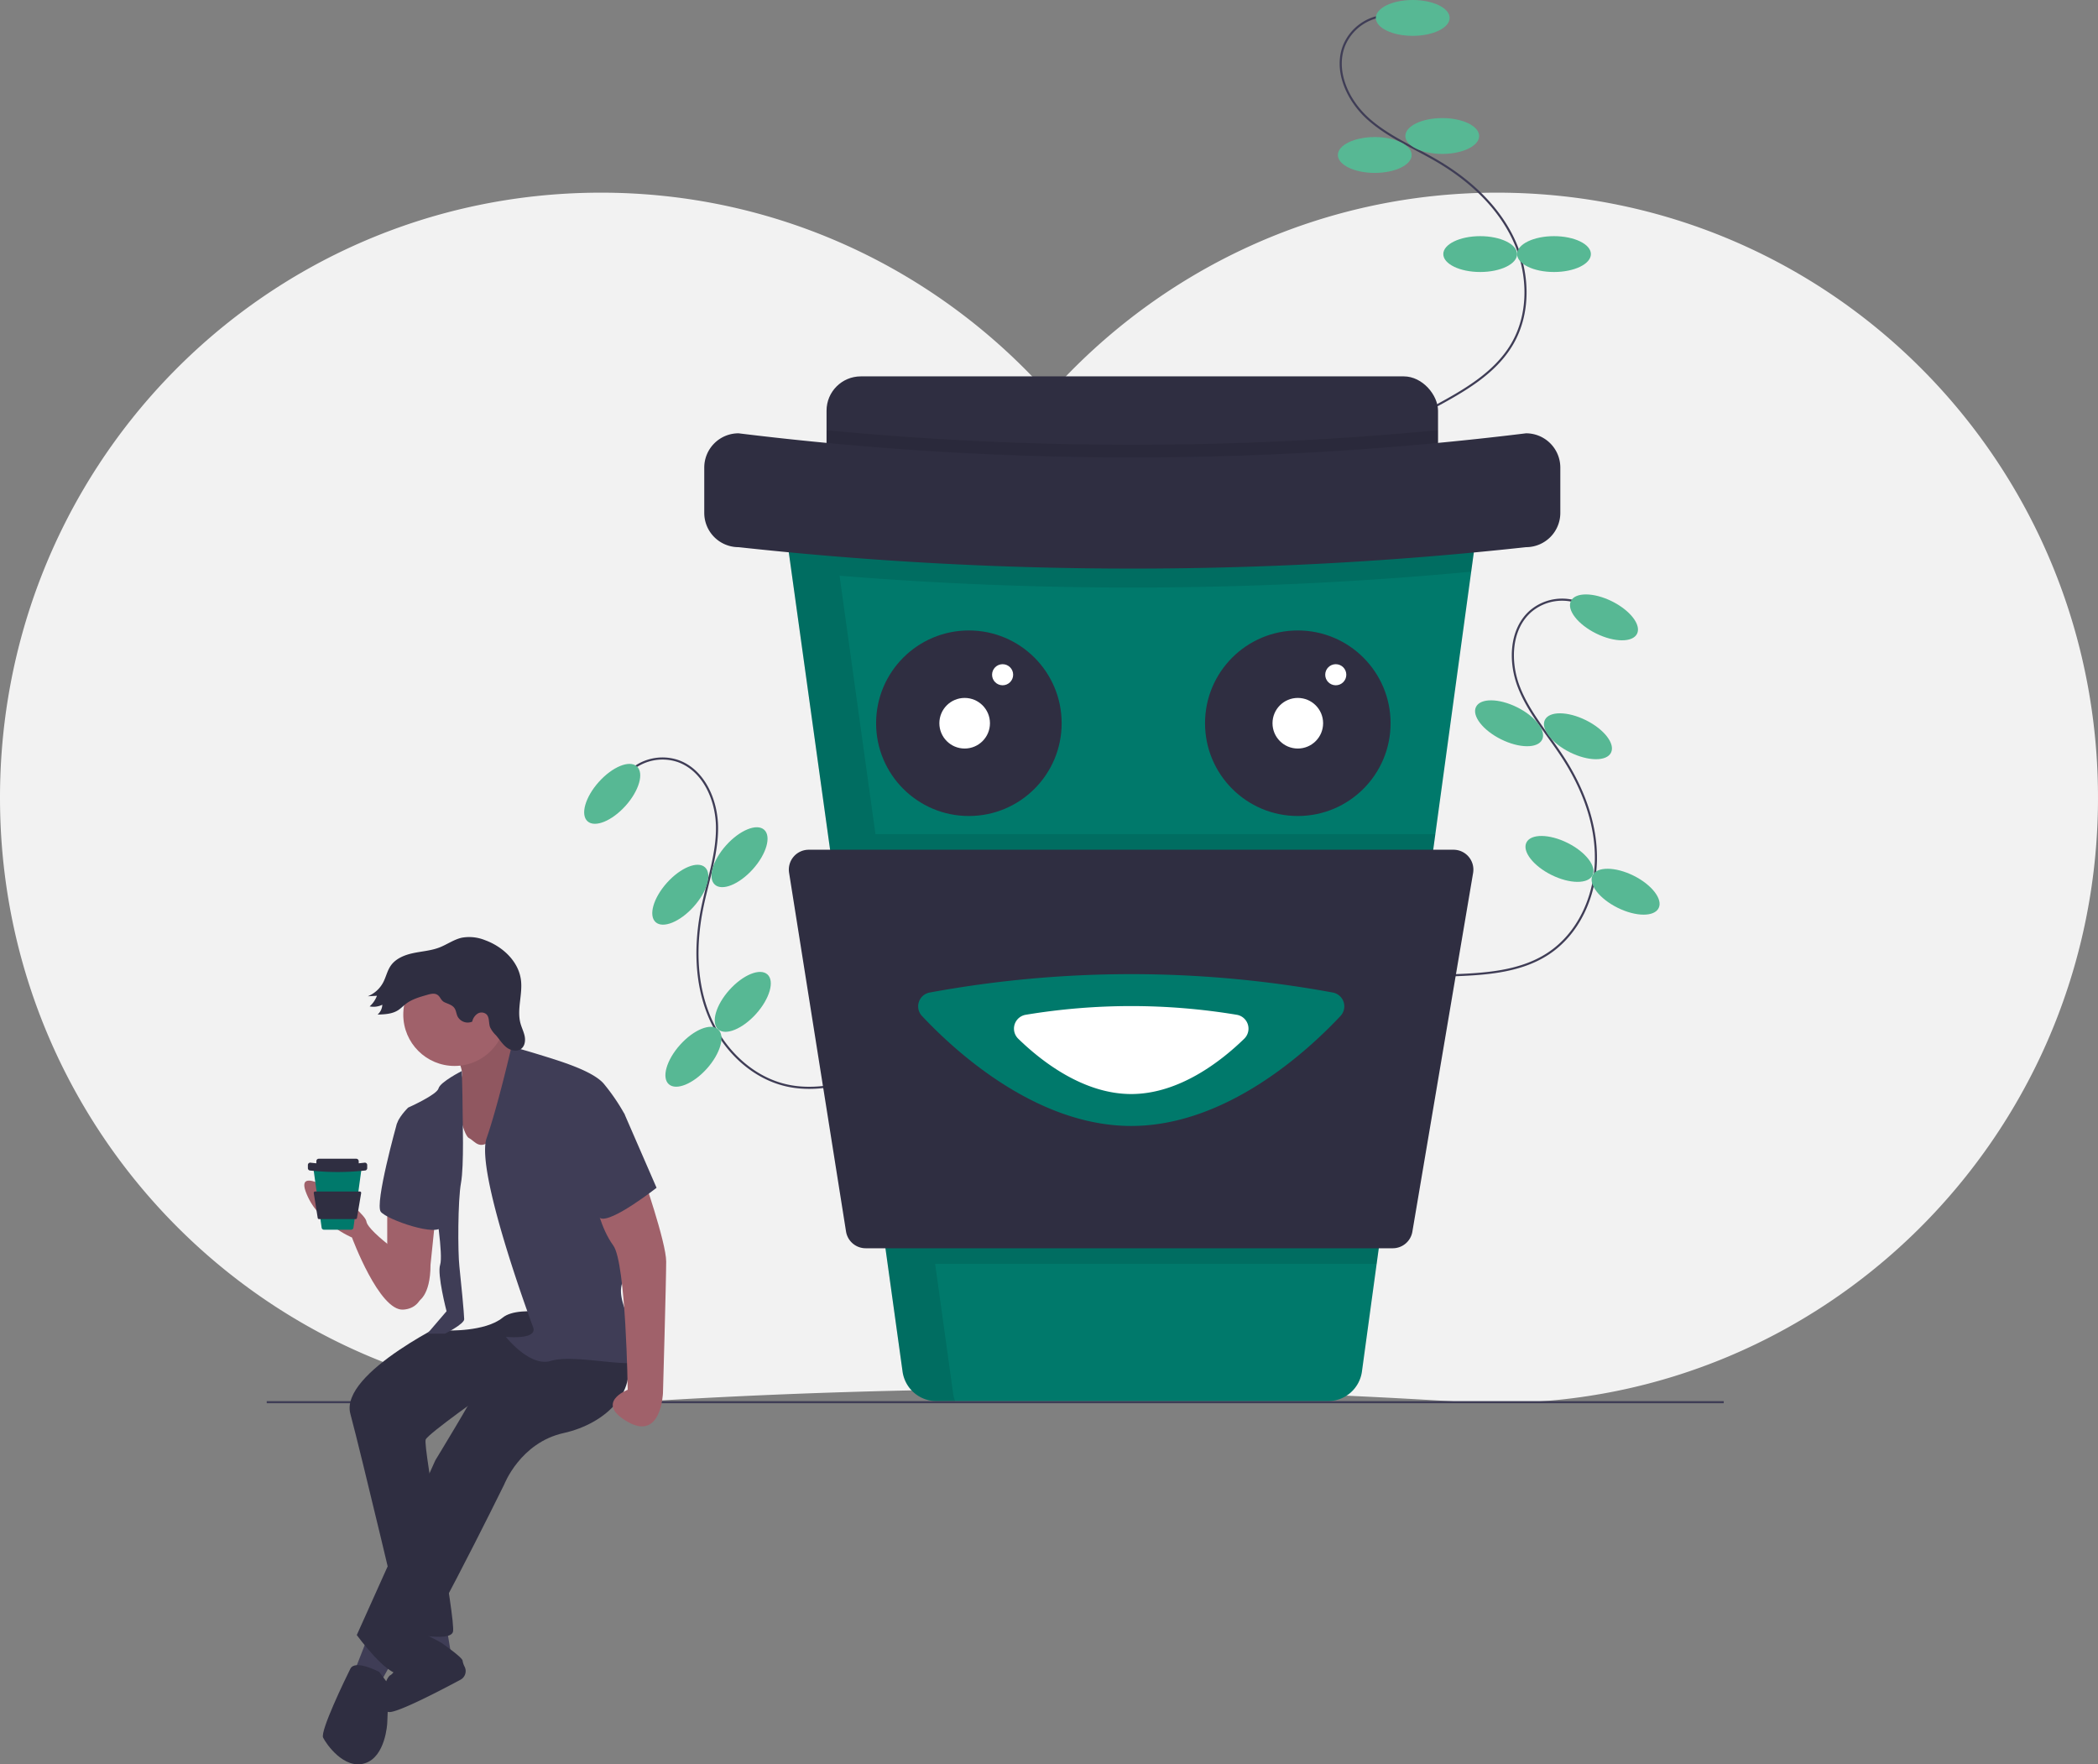
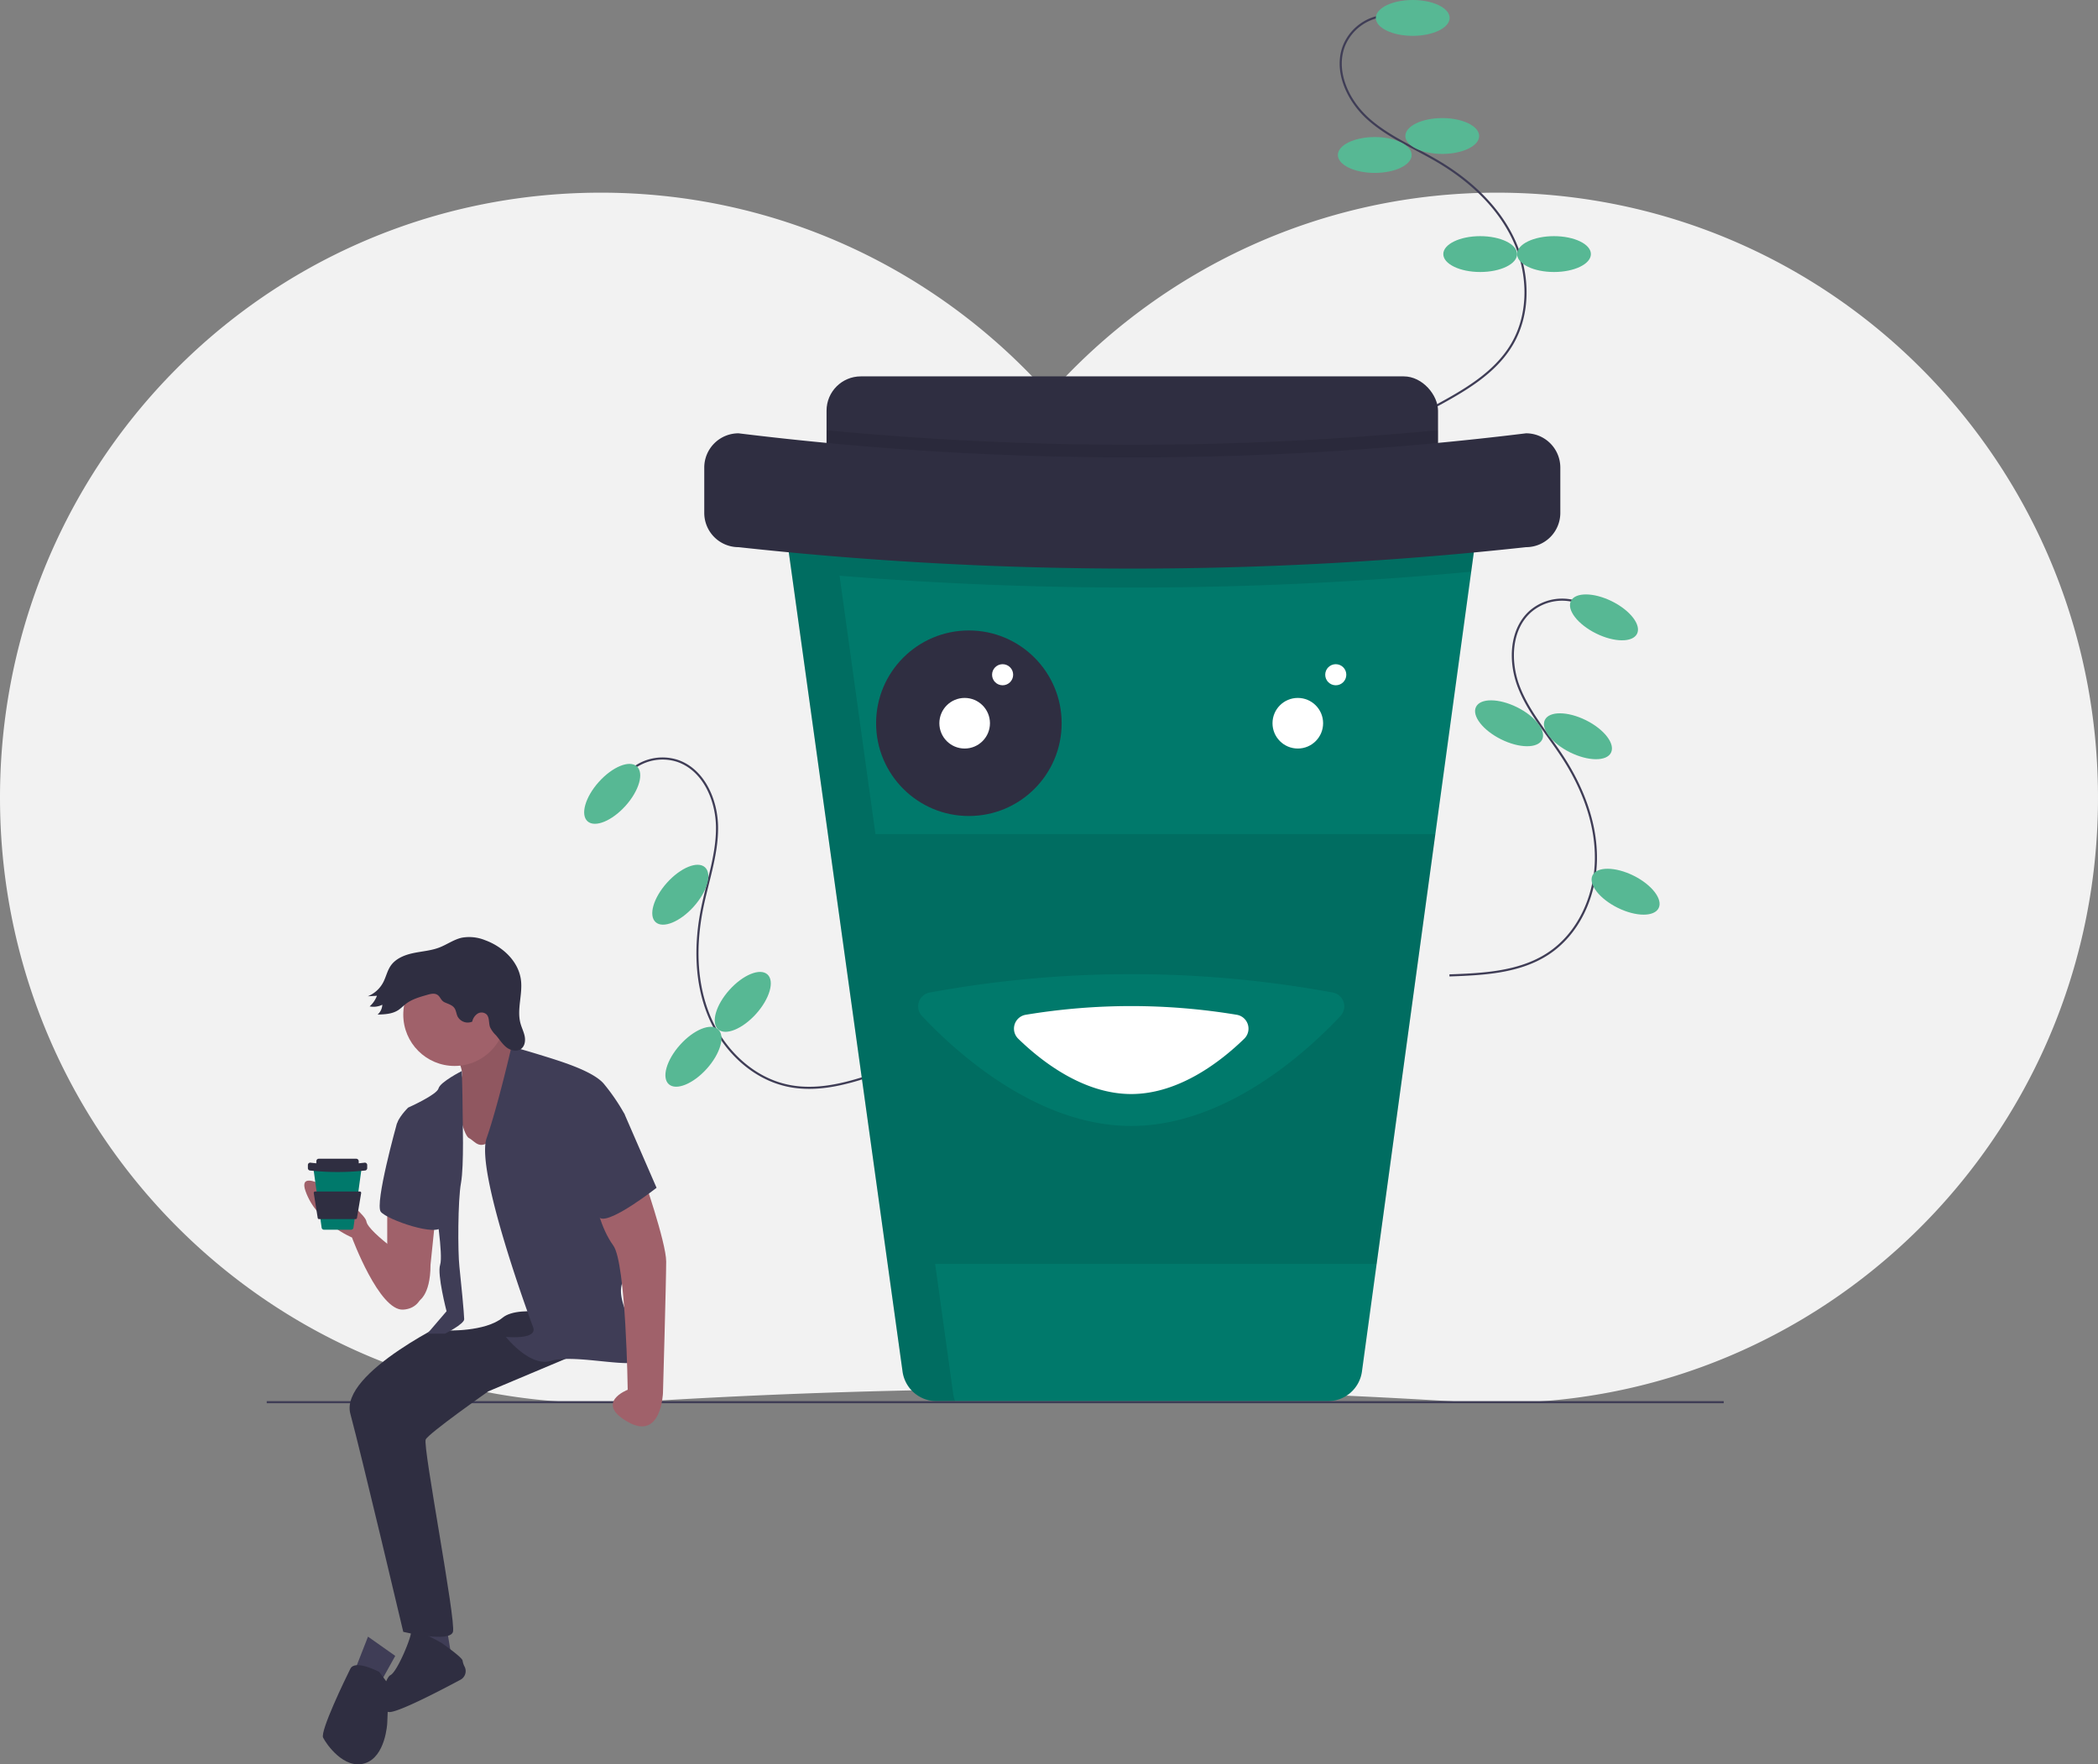
<svg xmlns="http://www.w3.org/2000/svg" id="b49f4f68-d79e-4476-a14b-b3f27440c724" data-name="Layer 1" width="995.001" height="836.749" viewBox="0 0 995.001 836.749">
  <rect x="0" y="0" width="995.001" height="836.749" fill="#808080" stroke="none" />
  <title>coffee break</title>
  <path d="M813.829,123.003C728.844,122.613,652.462,159.695,600,218.773c-52.462-59.078-128.844-96.16-213.829-95.77C226.586,123.736,99.4,255.113,102.557,415.789,105.618,571.622,232.02,697,387.5,697q9.048,0,17.96-.561a3110.914,3110.914,0,0,1,389.08,0q8.909.558,17.96.561c155.48,0,281.881-125.378,284.943-281.211C1100.6,255.114,973.414,123.736,813.829,123.003Z" transform="translate(-102.499 -31.626)" fill="#f2f2f2" />
  <path d="M759.881,39.083a22.982,22.982,0,0,0-19.81,13.851c-4.954,11.974,1.424,26.039,10.999,34.77s21.874,13.722,33.048,20.282c15.01,8.811,28.497,21.043,36.007,36.744s8.309,35.15-.519,50.15c-8.194,13.922-23.093,22.255-37.302,29.94" transform="translate(-102.499 -31.626)" fill="none" stroke="#3f3d56" stroke-miterlimit="10" />
  <ellipse cx="670.001" cy="8.5" rx="17.5" ry="8.5" fill="#57b894" />
  <ellipse cx="684.001" cy="64.5" rx="17.5" ry="8.5" fill="#57b894" />
  <ellipse cx="652.001" cy="73.5" rx="17.5" ry="8.5" fill="#57b894" />
  <ellipse cx="702.001" cy="120.5" rx="17.5" ry="8.5" fill="#57b894" />
  <ellipse cx="737.001" cy="120.5" rx="17.5" ry="8.5" fill="#57b894" />
  <path d="M852.361,317.873a22.982,22.982,0,0,0-23.902,3.605c-9.759,8.525-10.295,23.959-5.598,36.036s13.497,22.013,20.592,32.856c9.53,14.564,16.177,31.515,15.927,48.918s-8.177,35.181-22.751,44.695c-13.527,8.831-30.577,9.674-46.721,10.244" transform="translate(-102.499 -31.626)" fill="none" stroke="#3f3d56" stroke-miterlimit="10" />
  <ellipse cx="863.202" cy="324.415" rx="8.5" ry="17.5" transform="translate(86.48 921.905) rotate(-63.615)" fill="#57b894" />
  <ellipse cx="850.858" cy="380.803" rx="8.5" ry="17.5" transform="translate(29.107 942.176) rotate(-63.615)" fill="#57b894" />
  <ellipse cx="818.191" cy="374.645" rx="8.5" ry="17.5" transform="translate(16.474 909.491) rotate(-63.615)" fill="#57b894" />
-   <ellipse cx="842.096" cy="438.969" rx="8.5" ry="17.5" transform="translate(-27.868 966.644) rotate(-63.615)" fill="#57b894" />
  <ellipse cx="873.451" cy="454.522" rx="8.5" ry="17.5" transform="translate(-24.381 1003.374) rotate(-63.615)" fill="#57b894" />
  <path d="M400.503,398.035a22.982,22.982,0,0,1,23.543-5.478c12.217,4.318,18.417,18.463,18.512,31.42s-4.412,25.442-7.001,38.139c-3.478,17.054-3.394,35.261,3.266,51.341s20.593,29.673,37.65,33.132c15.832,3.21,31.988-2.303,47.202-7.736" transform="translate(-102.499 -31.626)" fill="none" stroke="#3f3d56" stroke-miterlimit="10" />
  <ellipse cx="392.844" cy="408.118" rx="17.5" ry="8.5" transform="translate(-275.79 395.938) rotate(-48.06)" fill="#57b894" />
  <ellipse cx="425.143" cy="455.96" rx="17.5" ry="8.5" transform="translate(-300.665 435.829) rotate(-48.06)" fill="#57b894" />
-   <ellipse cx="453.225" cy="438.172" rx="17.5" ry="8.5" transform="translate(-278.121 450.818) rotate(-48.06)" fill="#57b894" />
  <ellipse cx="454.767" cy="506.777" rx="17.5" ry="8.5" transform="translate(-328.64 474.718) rotate(-48.06)" fill="#57b894" />
  <ellipse cx="431.375" cy="532.812" rx="17.5" ry="8.5" transform="translate(-355.764 465.952) rotate(-48.06)" fill="#57b894" />
-   <path d="M802.98,282.586l-2.75,20.17-17,124.46-27.84,203.82-6.97,51.03a16.255,16.255,0,0,1-16.11,14.06H546.66a16.26,16.26,0,0,1-16.11-14.02l-7.09-51.07-28.31-203.82-17.3-124.55-2.78-20.04a16.255,16.255,0,0,1,16.1-18.5h295.7A16.266,16.266,0,0,1,802.98,282.586Z" transform="translate(-102.499 -31.626)" fill="#00796b" />
+   <path d="M802.98,282.586l-2.75,20.17-17,124.46-27.84,203.82-6.97,51.03a16.255,16.255,0,0,1-16.11,14.06H546.66a16.26,16.26,0,0,1-16.11-14.02l-7.09-51.07-28.31-203.82-17.3-124.55-2.78-20.04h295.7A16.266,16.266,0,0,1,802.98,282.586Z" transform="translate(-102.499 -31.626)" fill="#00796b" />
  <rect x="392.001" y="178.5" width="290" height="54" rx="16.26" fill="#2f2e41" />
  <path d="M784.5,235.646v12.22a16.26,16.26,0,0,1-16.26,16.26H510.76a16.26,16.26,0,0,1-16.26-16.26v-12.19A1527,1527,0,0,0,784.5,235.646Z" transform="translate(-102.499 -31.626)" opacity="0.1" />
  <circle cx="459.501" cy="343" r="44" fill="#2f2e41" />
-   <circle cx="615.501" cy="343" r="44" fill="#2f2e41" />
  <circle cx="457.501" cy="343" r="12" fill="#fff" />
  <circle cx="475.501" cy="320" r="5" fill="#fff" />
  <circle cx="615.501" cy="343" r="12" fill="#fff" />
  <circle cx="633.501" cy="320" r="5" fill="#fff" />
  <path d="M802.055,274.626h.002c-.005-.012-.011-.024-.015-.036a16.257,16.257,0,0,0-1.641-3.186l-.002-.003c-.196-.295-.403-.58-.618-.86-.072-.094-.145-.186-.219-.278a16.372,16.372,0,0,0-2.073-2.161c-.169-.147-.339-.291-.513-.431-.196-.156-.393-.31-.597-.458-.254-.185-.517-.359-.782-.529-.209-.134-.419-.265-.635-.39q-.5-.289-1.022-.544c-.166-.08-.334-.155-.503-.23q-.499-.221-1.015-.409c-.139-.05-.275-.106-.415-.153q-.715-.238-1.459-.411c-.121-.028-.246-.048-.368-.073q-.608-.126-1.234-.206c-.151-.019-.301-.039-.453-.054-.534-.053-1.073-.089-1.622-.089l-.001-0H491.17a16.304,16.304,0,0,0-16.101,18.496l.47,3.381L477.85,302.666l.003 0L495.151,427.216H495.15l22.708,163.49,12.694,91.398a16.259,16.259,0,0,0,16.104,14.022h8.81a16.24,16.24,0,0,1-.915-3.522l-8.551-61.568H755.39l27.84-203.82H517.693L500.671,304.659A1718.367,1718.367,0,0,0,800.23,302.756l2.75-20.17A16.137,16.137,0,0,0,802.055,274.626Z" transform="translate(-102.499 -31.626)" opacity="0.1" />
  <path d="M826.241,291.126a1720.993,1720.993,0,0,1-373.482,0,16.259,16.259,0,0,1-16.259-16.259v-21.482a16.259,16.259,0,0,1,16.259-16.259,1530.249,1530.249,0,0,0,373.482,0,16.259,16.259,0,0,1,16.259,16.259v21.482A16.259,16.259,0,0,1,826.241,291.126Z" transform="translate(-102.499 -31.626)" fill="#2f2e41" />
-   <path d="M763.034,623.626H513.049a9.428,9.428,0,0,1-9.311-7.95L476.731,445.531a9.428,9.428,0,0,1,9.311-10.906H791.842a9.428,9.428,0,0,1,9.295,11.002L772.33,615.772A9.428,9.428,0,0,1,763.034,623.626Z" transform="translate(-102.499 -31.626)" fill="#2f2e41" />
  <path d="M734.589,502.347a6.662,6.662,0,0,1,3.653,11.12c-15.861,16.907-54.318,52.159-99.242,52.159s-83.381-35.252-99.242-52.159a6.662,6.662,0,0,1,3.653-11.12,528.227,528.227,0,0,1,191.178,0Z" transform="translate(-102.499 -31.626)" fill="#00796b" />
  <path d="M688.998,512.89a6.663,6.663,0,0,1,3.621,11.332c-10.741,10.473-30.732,26.264-53.619,26.264s-42.878-15.792-53.619-26.264a6.663,6.663,0,0,1,3.621-11.332,305.156,305.156,0,0,1,99.996,0Z" transform="translate(-102.499 -31.626)" fill="#fff" />
  <line x1="126.501" y1="665" x2="817.501" y2="665" fill="none" stroke="#3f3d56" stroke-miterlimit="10" />
  <path d="M286.152,604.07V632.201l14.445,16.726s6.082-2.281,6.082-17.487l2.281-22.048Z" transform="translate(-102.499 -31.626)" fill="#a0616a" />
  <path d="M300.597,632.201s-23.569-15.966-24.329-21.288-34.213-29.651-28.891-14.445,22.048,22.048,22.048,22.048,12.925,34.973,24.329,34.213S305.159,637.523,300.597,632.201Z" transform="translate(-102.499 -31.626)" fill="#a0616a" />
  <polygon points="211.783 771.64 214.064 785.325 201.899 782.284 201.899 771.64 211.783 771.64" fill="#3f3d56" />
  <path d="M312.002,810.869s-14.06-8.33-14.633-4.545-6.655,18.23-9.696,19.751-6.843,18.247,0,17.487c5.3-.589,24.738-10.755,33.234-15.31a4.643,4.643,0,0,0,1.996-6.067,9.579,9.579,0,0,1-1.017-2.952C321.885,817.711,312.002,810.869,312.002,810.869Z" transform="translate(-102.499 -31.626)" fill="#2f2e41" />
  <path d="M318.844,656.53s-55.501,25.85-50.179,45.617,25.09,103.399,25.09,103.399,22.048,5.322,23.569,0-14.445-88.193-12.925-91.235S334.05,691.503,334.05,691.503L391.832,667.174l-24.329-22.809Z" transform="translate(-102.499 -31.626)" fill="#2f2e41" />
  <polygon points="174.529 776.202 167.686 793.689 179.851 799.011 187.454 785.325 174.529 776.202" fill="#3f3d56" />
  <path d="M318.084,531.843s6.843,9.123,1.521,13.685-1.521,21.288-1.521,21.288l6.843,19.007,27.37-5.322V549.33l-1.521-15.206s-13.685-12.925-15.206-22.809S318.084,531.843,318.084,531.843Z" transform="translate(-102.499 -31.626)" fill="#a0616a" />
  <path d="M318.084,531.843s6.843,9.123,1.521,13.685-1.521,21.288-1.521,21.288l6.843,19.007,27.37-5.322V549.33l-1.521-15.206s-13.685-12.925-15.206-22.809S318.084,531.843,318.084,531.843Z" transform="translate(-102.499 -31.626)" opacity="0.1" />
-   <path d="M363.701,650.448s-35.734,39.535-35.734,41.056-19.007,32.692-19.007,32.692l-37.254,82.871s14.445,19.767,20.528,18.247,49.419-89.714,49.419-89.714,7.603-19.767,28.131-24.329,36.494-20.528,28.891-38.775S363.701,650.448,363.701,650.448Z" transform="translate(-102.499 -31.626)" fill="#2f2e41" />
  <circle cx="215.585" cy="481.21" r="24.329" fill="#a0616a" />
  <path d="M318.844,552.371s3.041,17.487,6.082,19.007,5.322,6.843,12.165-.76,12.925-22.809,12.925-22.809l23.569,28.891,2.281,79.83s-26.61-6.843-34.973,0-26.61,6.082-26.61,6.082l3.801-15.206-3.041-25.85.76-23.569.76-16.726Z" transform="translate(-102.499 -31.626)" fill="#f2f2f2" />
  <path d="M321.523,539.574s-10.281,5.194-11.042,8.235-14.445,9.123-14.445,9.123-5.322,5.322-5.322,8.363S308.961,603.31,308.961,603.31s3.801,23.569,2.281,28.131,3.041,22.048,3.041,22.048l-9.123,10.644h8.363s9.123-4.562,9.123-6.843-1.521-18.247-2.281-25.09-.76-31.172.76-39.535.76-30.412.76-35.734S321.523,539.574,321.523,539.574Z" transform="translate(-102.499 -31.626)" fill="#3f3d56" />
  <path d="M345.074,528.029s3.421.773,13.305,3.814,25.09,7.603,30.412,13.685a94.247,94.247,0,0,1,9.884,14.445l-3.041,54.741s6.082,11.404,5.322,17.487-6.843,6.843-2.281,19.767,13.685,24.329,5.322,25.85-30.412-3.801-40.295-.76-21.288-11.404-21.288-11.404,15.206,1.521,12.925-4.562-27.37-74.508-22.048-89.714S345.074,528.029,345.074,528.029Z" transform="translate(-102.499 -31.626)" fill="#3f3d56" />
  <path d="M294.515,561.494l-3.801,3.041s-10.644,38.014-7.603,41.816,27.37,12.165,28.891,6.843S294.515,561.494,294.515,561.494Z" transform="translate(-102.499 -31.626)" fill="#3f3d56" />
  <path d="M407.038,588.104s11.404,32.692,11.404,41.816-1.521,62.344-1.521,62.344-.76,22.809-16.726,13.685,0-15.206,0-15.206-.76-60.063-6.843-68.426-8.363-20.528-8.363-20.528Z" transform="translate(-102.499 -31.626)" fill="#a0616a" />
  <path d="M282.35,824.554s-11.404-6.082-13.685-1.521-14.445,29.651-12.925,32.692,9.884,15.206,19.767,12.165,10.644-19.007,10.644-19.007l.76-18.247Z" transform="translate(-102.499 -31.626)" fill="#2f2e41" />
  <path d="M313.32,506.959c1.676.789,3.664,1.26,4.717,2.784.78,1.129.858,2.596,1.427,3.845a5.437,5.437,0,0,0,6.995,2.558,6.032,6.032,0,0,1,2.46-3.736,3.583,3.583,0,0,1,4.254.234c1.567,1.494,1.012,4.099,1.744,6.137a12.953,12.953,0,0,0,2.786,3.82c1.664,1.92,2.99,4.172,4.994,5.734s5.043,2.239,7.034.66c1.674-1.327,2.021-3.776,1.615-5.874s-1.415-4.029-1.983-6.088c-1.848-6.692,1.098-13.836.187-20.718-1.168-8.818-8.663-15.784-17.029-18.807a19.922,19.922,0,0,0-10.994-1.165c-3.826.854-7.094,3.29-10.759,4.683-3.919,1.49-8.18,1.75-12.28,2.621s-8.321,2.555-10.7,6.006c-1.66,2.407-2.23,5.397-3.606,7.977a14.311,14.311,0,0,1-7.249,6.494l4.335-.247a12.777,12.777,0,0,1-3.454,5.041,9.269,9.269,0,0,0,6.001-.793,6.523,6.523,0,0,1-2.237,4.676c3.336-.1,6.853-.254,9.672-2.041,1.381-.875,2.506-2.094,3.806-3.086,2.769-2.115,6.205-3.118,9.554-4.079,1.759-.505,3.875-1.207,5.466-.075C311.398,504.462,311.607,506.153,313.32,506.959Z" transform="translate(-102.499 -31.626)" fill="#2f2e41" />
  <path d="M387.27,550.85l11.404,9.123,15.206,34.973s-21.288,16.726-26.61,14.445-14.445-42.576-14.445-42.576Z" transform="translate(-102.499 -31.626)" fill="#3f3d56" />
  <path d="M273.91,586.172l-.191,1.398-1.178,8.623-1.929,14.122-.483,3.536a1.126,1.126,0,0,1-1.116.974h-12.863a1.127,1.127,0,0,1-1.116-.971l-.491-3.539-1.962-14.122-1.199-8.63-.193-1.389a1.126,1.126,0,0,1,1.116-1.282H272.794A1.127,1.127,0,0,1,273.91,586.172Z" transform="translate(-102.499 -31.626)" fill="#00796b" />
  <rect x="150.037" y="549.526" width="20.093" height="3.742" rx="1.127" fill="#2f2e41" />
  <path d="M275.522,586.763a119.242,119.242,0,0,1-25.878,0,1.127,1.127,0,0,1-1.127-1.127v-1.488a1.127,1.127,0,0,1,1.127-1.127,106.027,106.027,0,0,0,25.878,0,1.127,1.127,0,0,1,1.127,1.127v1.488A1.127,1.127,0,0,1,275.522,586.763Z" transform="translate(-102.499 -31.626)" fill="#2f2e41" />
  <path d="M271.142,609.801H253.821a.653.653,0,0,1-.645-.551l-1.871-11.789a.653.653,0,0,1,.645-.756h21.188a.653.653,0,0,1,.644.762l-1.996,11.789A.653.653,0,0,1,271.142,609.801Z" transform="translate(-102.499 -31.626)" fill="#2f2e41" />
</svg>